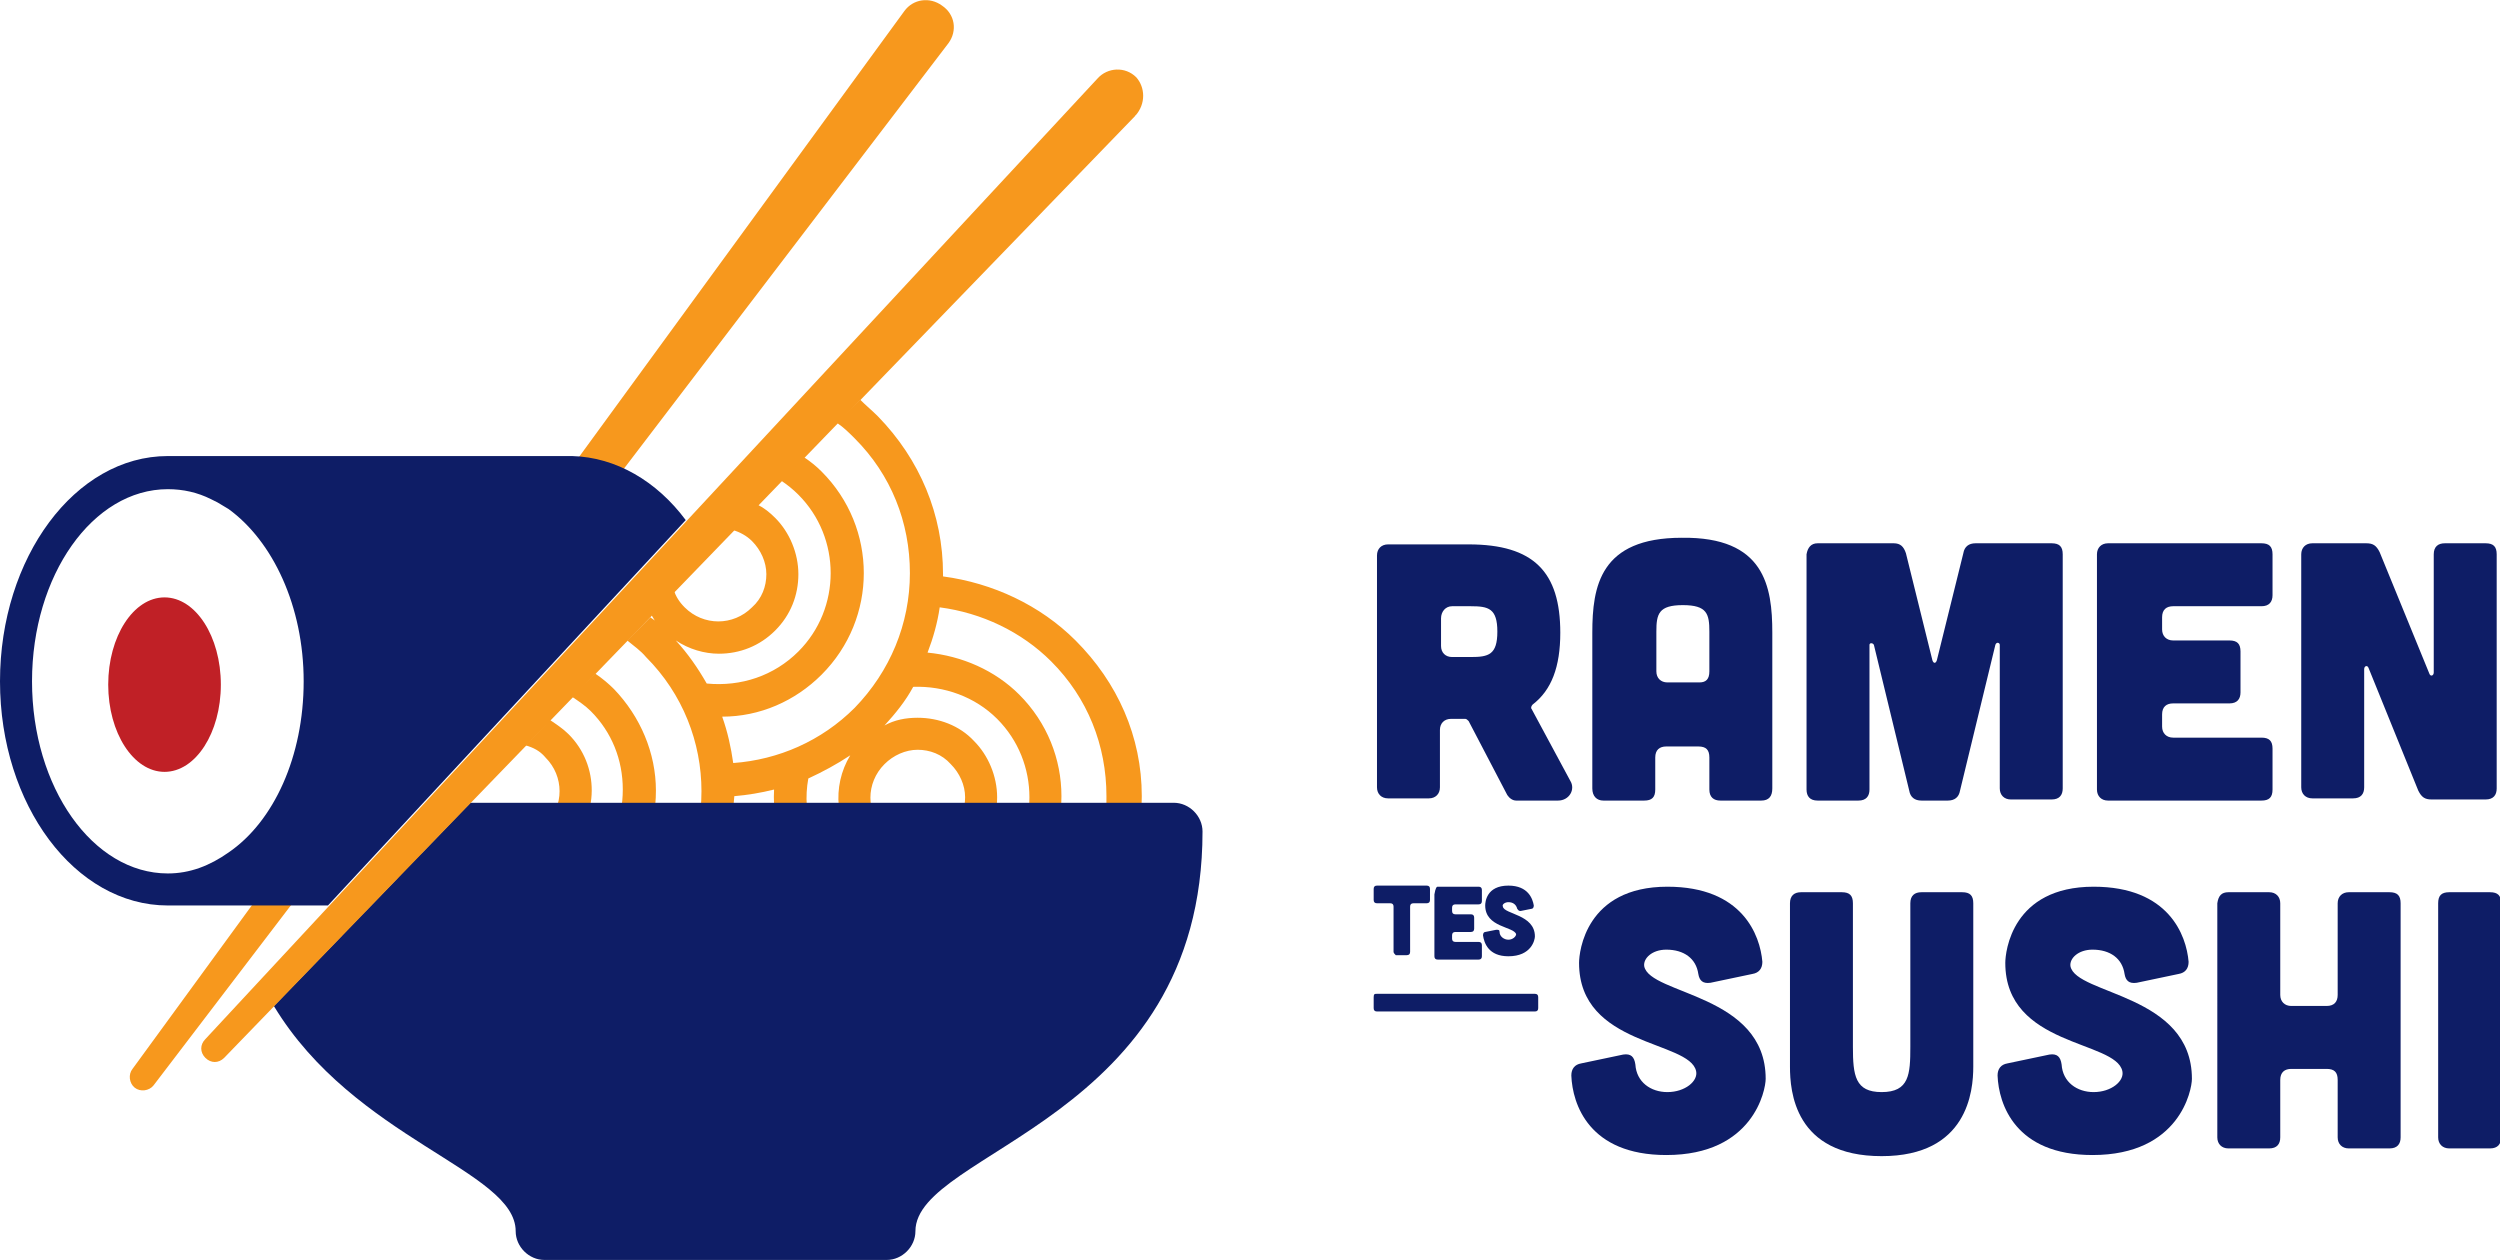
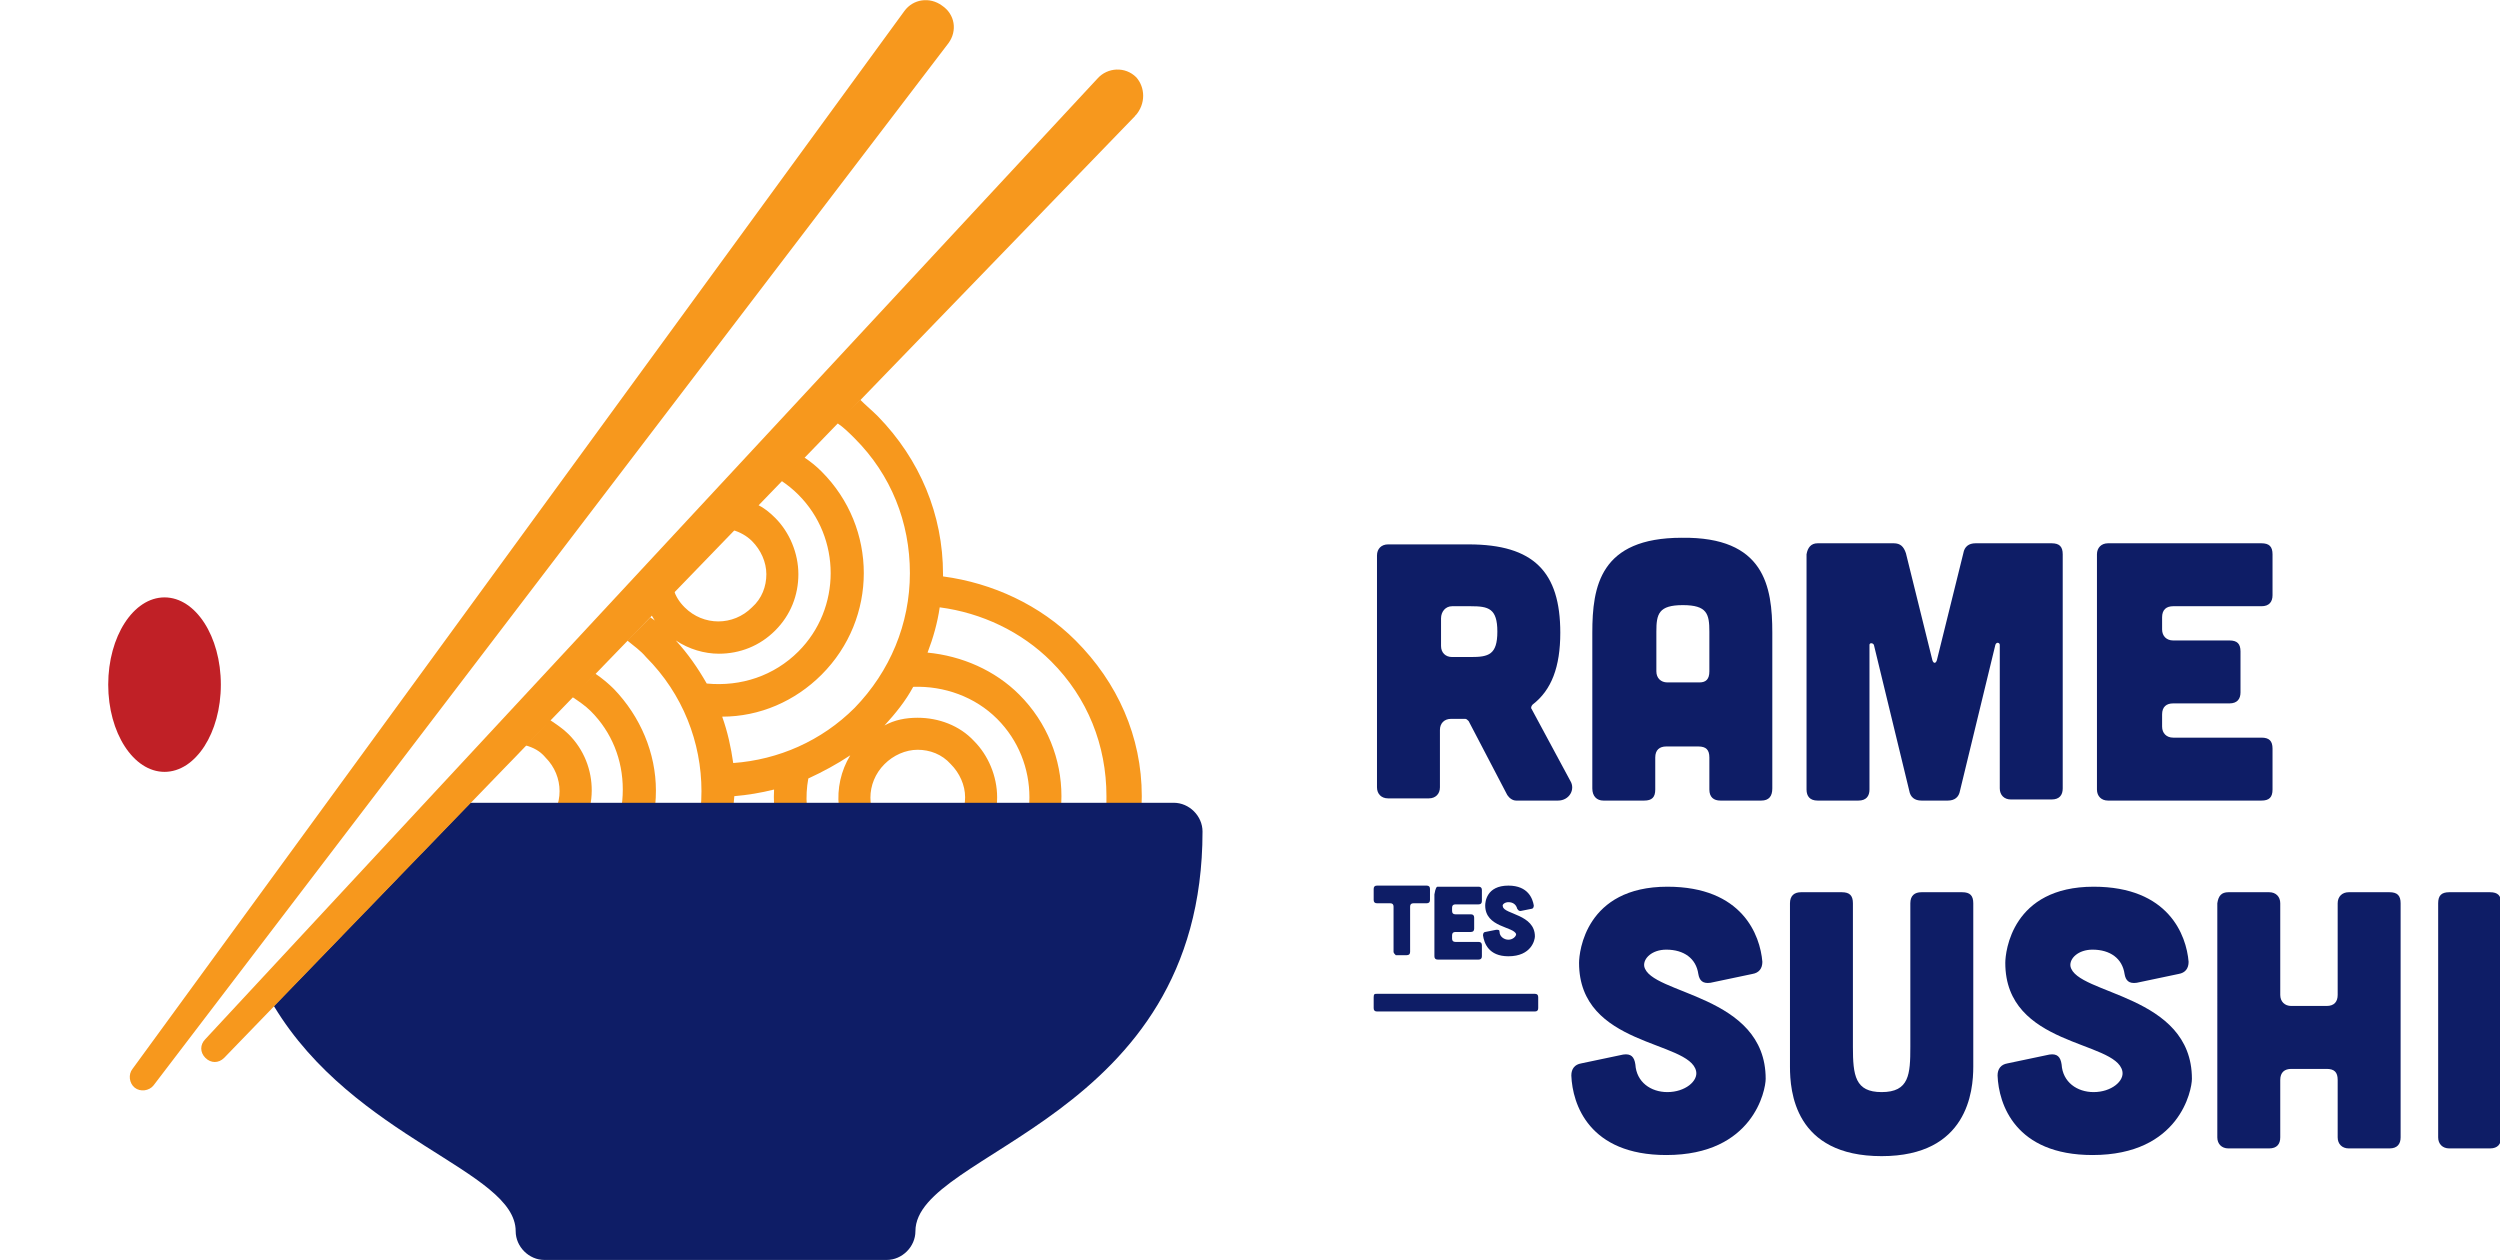
<svg xmlns="http://www.w3.org/2000/svg" version="1.1" id="Layer_1" x="0px" y="0px" viewBox="0 0 226.4 114.1" style="enable-background:new 0 0 226.4 114.1;" xml:space="preserve">
  <style type="text/css">
	.st0{fill:#0E1D66;}
	.st1{fill:#F7981D;}
	.st2{fill:#C02026;}
</style>
  <g>
    <g>
      <g>
        <path class="st0" d="M141.1,72.5h-3.8c-0.3,0-0.6-0.2-0.8-0.5l-3.5-6.7c-0.1-0.1-0.2-0.2-0.3-0.2h-1.3c-0.6,0-1,0.4-1,1v5.2     c0,0.6-0.4,1-1,1h-3.7c-0.6,0-1-0.4-1-1V50.3c0-0.6,0.4-1,1-1h7.3c5.9,0,8.3,2.5,8.3,8c0,3.1-0.8,5.2-2.5,6.5     c-0.1,0.1-0.2,0.3-0.1,0.4l3.5,6.5C142.7,71.5,142.1,72.5,141.1,72.5z M130.5,56v2.5c0,0.6,0.4,1,1,1h1.7c1.6,0,2.4-0.2,2.4-2.3     c0-2.1-0.8-2.3-2.4-2.3h-1.7C130.9,54.9,130.5,55.4,130.5,56z" />
        <path class="st0" d="M160.5,57.3v14.1c0,0.7-0.3,1.1-1,1.1h-3.7c-0.6,0-1-0.3-1-1v-2.9c0-0.7-0.3-1-1-1h-2.9c-0.6,0-1,0.3-1,1     v2.9c0,0.7-0.3,1-1,1h-3.7c-0.6,0-1-0.4-1-1.1V57.3c0-4.2,0.7-8.6,8.1-8.6C159.8,48.6,160.5,53.1,160.5,57.3z M154.8,60.8v-3.6     c0-1.6-0.2-2.4-2.4-2.4c-2.2,0-2.4,0.8-2.4,2.4v3.6c0,0.6,0.4,1,1,1h2.9C154.5,61.8,154.8,61.5,154.8,60.8z" />
        <path class="st0" d="M164.6,49.2h6.9c0.6,0,0.9,0.3,1.1,0.9l2.4,9.7c0.1,0.3,0.3,0.3,0.4,0l2.4-9.7c0.1-0.6,0.5-0.9,1.1-0.9h6.9     c0.7,0,1,0.3,1,1v21.2c0,0.6-0.3,1-1,1h-3.7c-0.6,0-1-0.4-1-1V58.4c0-0.2-0.3-0.3-0.4,0l-3.2,13.2c-0.1,0.6-0.5,0.9-1.1,0.9H174     c-0.6,0-1-0.3-1.1-0.9l-3.2-13.2c-0.1-0.2-0.4-0.2-0.4,0v13.1c0,0.6-0.3,1-1,1h-3.7c-0.7,0-1-0.4-1-1V50.2     C163.7,49.6,164,49.2,164.6,49.2z" />
        <path class="st0" d="M190.9,49.2h13.9c0.7,0,1,0.3,1,1v3.7c0,0.6-0.3,1-1,1h-8c-0.6,0-1,0.3-1,1V57c0,0.6,0.4,1,1,1h5.1     c0.7,0,1,0.3,1,1v3.7c0,0.6-0.3,1-1,1h-5.1c-0.6,0-1,0.3-1,1v1.1c0,0.6,0.4,1,1,1h8c0.7,0,1,0.3,1,1v3.7c0,0.7-0.3,1-1,1h-13.9     c-0.6,0-1-0.4-1-1V50.2C189.9,49.6,190.3,49.2,190.9,49.2z" />
-         <path class="st0" d="M209.4,49.2h4.9c0.6,0,0.9,0.2,1.2,0.8L220,61c0.1,0.3,0.4,0.2,0.4-0.1V50.2c0-0.7,0.4-1,1-1h3.7     c0.7,0,1,0.3,1,1v21.2c0,0.6-0.3,1-1,1h-4.9c-0.6,0-0.9-0.2-1.2-0.8l-4.5-11.1c-0.1-0.3-0.4-0.2-0.4,0.1v10.7c0,0.6-0.3,1-1,1     h-3.7c-0.6,0-1-0.4-1-1V50.2C208.4,49.6,208.8,49.2,209.4,49.2z" />
      </g>
      <g>
        <g>
          <path class="st0" d="M153.8,88.2c-0.2-1.4-1.3-2.2-2.9-2.2c-1.3,0-2.1,0.8-2,1.5c0.5,2.6,11,2.5,11,10.2c0,1-1.1,6.9-9,6.9      c-7,0-8.5-4.6-8.6-7.2c0-0.6,0.3-1,0.9-1.1l3.8-0.8c0.7-0.1,1,0.2,1.1,0.9c0.1,1.6,1.4,2.5,2.9,2.5c1.6,0,2.8-1,2.6-1.9      c-0.6-2.8-10.6-2.2-10.6-9.8c0-1,0.6-6.9,8-6.9c6.8,0,8.4,4.4,8.6,6.8c0,0.6-0.3,1-0.9,1.1l-3.8,0.8      C154.2,89.1,153.9,88.8,153.8,88.2z" />
          <path class="st0" d="M167.8,81.8v13c0,2.6,0.2,4.1,2.6,4.1c2.5,0,2.6-1.6,2.6-4.1v-13c0-0.7,0.4-1,1-1h3.7c0.7,0,1,0.3,1,1v14.8      c0,2.2-0.5,8.1-8.3,8.1c-7.9,0-8.3-5.9-8.3-8.1V81.8c0-0.7,0.4-1,1-1h3.7C167.5,80.8,167.8,81.1,167.8,81.8z" />
          <path class="st0" d="M192.4,88.2c-0.2-1.4-1.3-2.2-2.9-2.2c-1.3,0-2.1,0.8-2,1.5c0.5,2.6,11,2.5,11,10.2c0,1-1.1,6.9-9,6.9      c-7,0-8.5-4.6-8.6-7.2c0-0.6,0.3-1,0.9-1.1l3.8-0.8c0.7-0.1,1,0.2,1.1,0.9c0.1,1.6,1.4,2.5,2.9,2.5c1.6,0,2.8-1,2.6-1.9      c-0.6-2.8-10.6-2.2-10.6-9.8c0-1,0.6-6.9,8-6.9c6.8,0,8.4,4.4,8.6,6.8c0,0.6-0.3,1-0.9,1.1l-3.8,0.8      C192.8,89.1,192.5,88.8,192.4,88.2z" />
          <path class="st0" d="M201.8,80.8h3.7c0.6,0,1,0.4,1,1v8.3c0,0.6,0.4,1,1,1h3.2c0.7,0,1-0.4,1-1v-8.3c0-0.6,0.4-1,1-1h3.7      c0.7,0,1,0.3,1,1V103c0,0.6-0.3,1-1,1h-3.7c-0.6,0-1-0.4-1-1v-5.2c0-0.7-0.3-1-1-1h-3.2c-0.6,0-1,0.3-1,1v5.2c0,0.6-0.3,1-1,1      h-3.7c-0.6,0-1-0.4-1-1V81.8C200.9,81.1,201.2,80.8,201.8,80.8z" />
          <path class="st0" d="M221.8,80.8h3.7c0.7,0,1,0.3,1,1V103c0,0.6-0.3,1-1,1h-3.7c-0.6,0-1-0.4-1-1V81.8      C220.8,81.1,221.1,80.8,221.8,80.8z" />
        </g>
      </g>
      <g>
        <g>
          <path class="st0" d="M126.2,86.2v-4.1c0-0.2-0.1-0.3-0.3-0.3h-1.2c-0.2,0-0.3-0.1-0.3-0.3v-1c0-0.2,0.1-0.3,0.3-0.3h4.5      c0.2,0,0.3,0.1,0.3,0.3v1c0,0.2-0.1,0.3-0.3,0.3H128c-0.2,0-0.3,0.1-0.3,0.3v4.1c0,0.2-0.1,0.3-0.3,0.3h-1      C126.3,86.4,126.2,86.3,126.2,86.2z" />
          <path class="st0" d="M130.2,80.3h3.7c0.2,0,0.3,0.1,0.3,0.3v1c0,0.2-0.1,0.3-0.3,0.3h-2.1c-0.2,0-0.3,0.1-0.3,0.3v0.3      c0,0.2,0.1,0.3,0.3,0.3h1.4c0.2,0,0.3,0.1,0.3,0.3v1c0,0.2-0.1,0.3-0.3,0.3h-1.4c-0.2,0-0.3,0.1-0.3,0.3v0.3      c0,0.2,0.1,0.3,0.3,0.3h2.1c0.2,0,0.3,0.1,0.3,0.3v1c0,0.2-0.1,0.3-0.3,0.3h-3.7c-0.2,0-0.3-0.1-0.3-0.3v-5.6      C130,80.4,130.1,80.3,130.2,80.3z" />
          <path class="st0" d="M137.4,82.3c-0.1-0.4-0.4-0.6-0.8-0.6c-0.3,0-0.6,0.2-0.5,0.4c0.1,0.7,2.9,0.7,2.9,2.7      c0,0.3-0.3,1.8-2.4,1.8c-1.8,0-2.2-1.2-2.3-1.9c0-0.2,0.1-0.3,0.2-0.3l1-0.2c0.2,0,0.3,0,0.3,0.2c0,0.4,0.4,0.7,0.8,0.7      c0.4,0,0.7-0.3,0.7-0.5c-0.2-0.7-2.8-0.6-2.8-2.6c0-0.3,0.1-1.8,2.1-1.8c1.8,0,2.2,1.2,2.3,1.8c0,0.2-0.1,0.3-0.2,0.3l-1,0.2      C137.5,82.5,137.5,82.4,137.4,82.3z" />
        </g>
      </g>
      <g>
        <g>
          <path class="st0" d="M124.7,90h14.3c0.2,0,0.3,0.1,0.3,0.3v1c0,0.2-0.1,0.3-0.3,0.3h-14.3c-0.2,0-0.3-0.1-0.3-0.3v-1      C124.4,90,124.5,90,124.7,90z" />
        </g>
      </g>
    </g>
    <g>
      <path class="st1" d="M85.9,3.9l-72,94.4c-0.4,0.5-1.2,0.6-1.7,0.2c-0.5-0.4-0.6-1.2-0.2-1.7L81.9,1c0.8-1.1,2.3-1.3,3.4-0.5    C86.5,1.3,86.7,2.8,85.9,3.9C85.9,3.9,85.9,3.9,85.9,3.9z" />
      <g>
        <g>
          <g>
            <g>
              <path class="st1" d="M97.4,58c-3.2-3.2-7.5-5.2-12-5.8c0-0.1,0-0.1,0-0.2c0-5.4-2.1-10.4-5.9-14.3c-0.5-0.5-1.1-1-1.6-1.5        l-2.1,2.1c0.6,0.4,1.1,0.9,1.6,1.4c3.3,3.3,5,7.6,5,12.2c0,4.6-1.8,8.9-5,12.2c-3,3-6.9,4.7-11,5c-0.2-1.4-0.5-2.8-1-4.2        c3.4,0,6.6-1.4,9-3.8c5.1-5.1,5.1-13.3,0-18.4c-0.5-0.5-1-0.9-1.6-1.3l-2.1,2.1c0.6,0.4,1.1,0.8,1.6,1.3        c3.9,3.9,3.9,10.3,0,14.2c-2.2,2.2-5.2,3.2-8.3,2.9c-0.8-1.4-1.7-2.7-2.8-3.9c1.2,0.8,2.6,1.2,3.9,1.2c1.9,0,3.7-0.7,5.1-2.1        c1.4-1.4,2.1-3.2,2.1-5.1c0-1.9-0.8-3.8-2.1-5.1c-0.5-0.5-1-0.9-1.6-1.2l-2.2,2.3c0.6,0.2,1.2,0.5,1.7,1        c0.8,0.8,1.3,1.9,1.3,3c0,1.1-0.4,2.2-1.3,3c-1.7,1.7-4.4,1.7-6.1,0c-0.5-0.5-0.8-1-1-1.6L59,55.7c0.1,0.2,0.2,0.3,0.3,0.5        c-0.1-0.1-0.3-0.2-0.4-0.3L56.8,58c0.6,0.5,1.2,0.9,1.7,1.5c6.7,6.7,6.7,17.6,0,24.3c-6.7,6.7-17.6,6.7-24.3,0        c-0.4-0.4-0.8-0.8-1.1-1.3L31,84.7c0.4,0.4,0.7,0.8,1.1,1.2c3.9,3.9,9.1,5.9,14.3,5.9c5.2,0,10.3-2,14.3-5.9        c1.7-1.7,3-3.6,4-5.7c1,2.3,2.4,4.4,4.2,6.2c3.8,3.8,8.9,5.9,14.3,5.9c5.4,0,10.4-2.1,14.3-5.9c3.8-3.8,5.9-8.9,5.9-14.3        S101.2,61.8,97.4,58z M73.2,70.5c1.3-0.6,2.6-1.3,3.8-2.1c-1.7,2.8-1.4,6.5,1,8.9c1.4,1.4,3.2,2.1,5.1,2.1        c1.9,0,3.8-0.8,5.1-2.1c1.4-1.4,2.1-3.2,2.1-5.1c0-1.9-0.8-3.8-2.1-5.1C86.9,65.7,85,65,83.1,65c-1.1,0-2.1,0.2-3,0.7        c1-1.1,1.9-2.2,2.6-3.5c2.8-0.1,5.6,0.9,7.6,2.9c3.9,3.9,3.9,10.3,0,14.2c-1.9,1.9-4.4,2.9-7.1,2.9c-2.7,0-5.2-1-7.1-2.9        C73.7,77,72.6,73.8,73.2,70.5z M80.1,69.2c0.8-0.8,1.9-1.3,3-1.3c1.1,0,2.2,0.4,3,1.3c0.8,0.8,1.3,1.9,1.3,3s-0.4,2.2-1.3,3        c-0.8,0.8-1.9,1.3-3,1.3c-1.1,0-2.2-0.4-3-1.3C78.4,73.6,78.4,70.9,80.1,69.2z M95.3,84.4c-3.3,3.3-7.6,5-12.2,5        c-4.6,0-8.9-1.8-12.2-5c-2.4-2.4-4-5.3-4.7-8.6c0-0.1-0.1-0.2-0.1-0.3c0.2-1.1,0.3-2.2,0.4-3.4c1.2-0.1,2.4-0.3,3.6-0.6        c-0.2,3.6,1.2,7.2,3.8,9.8c2.5,2.5,5.7,3.8,9.2,3.8c3.5,0,6.7-1.4,9.2-3.8c5.1-5.1,5.1-13.3,0-18.4c-2.2-2.2-5.2-3.5-8.3-3.8        c0.5-1.3,0.9-2.7,1.1-4.1c3.8,0.5,7.4,2.2,10.1,4.9c3.3,3.3,5,7.6,5,12.2C100.3,76.8,98.5,81.1,95.3,84.4z" />
              <path class="st1" d="M55.6,62.4c-0.5-0.5-1.1-1-1.7-1.4l-2.1,2.1c0.6,0.4,1.2,0.8,1.7,1.3c1.9,1.9,2.9,4.4,2.9,7.1        c0,2.7-1,5.2-2.9,7.1c-1.9,1.9-4.4,2.9-7.1,2.9c-2.7,0-5.2-1-7.1-2.9c-0.4-0.4-0.8-0.9-1.2-1.4L36,79.5        c0.4,0.5,0.7,0.9,1.2,1.3c2.5,2.5,5.7,3.8,9.2,3.8c3.5,0,6.7-1.4,9.2-3.8c2.5-2.5,3.8-5.7,3.8-9.2        C59.4,68.2,58,64.9,55.6,62.4z" />
              <path class="st1" d="M51.5,66.5c-0.5-0.5-1.1-0.9-1.7-1.3l-2.2,2.3c0.7,0.2,1.3,0.5,1.8,1.1c1.7,1.7,1.7,4.4,0,6.1        c-1.7,1.7-4.4,1.7-6.1,0c-0.5-0.5-0.8-1.1-1-1.7l-2.2,2.3c0.3,0.5,0.7,1,1.1,1.5c1.4,1.4,3.3,2.1,5.1,2.1        c1.9,0,3.7-0.7,5.1-2.1C54.3,73.9,54.3,69.3,51.5,66.5z" />
            </g>
            <path class="st0" d="M106.3,72.7H42.6L24.8,91.1c7.3,12.1,21.9,14.9,21.9,20.4c0,1.4,1.2,2.6,2.6,2.6h31c1.4,0,2.6-1.2,2.6-2.6       c0-7.3,26-10,26-36.2C108.9,73.9,107.7,72.7,106.3,72.7z" />
          </g>
        </g>
      </g>
      <g>
        <g>
          <ellipse class="st2" cx="14.9" cy="62" rx="5.1" ry="7.9" />
-           <path class="st0" d="M62.1,47.1c-2.6-3.5-6.3-5.7-10.3-5.8c-0.1,0-0.1,0-0.2,0H15.2C6.8,41.3,0,50.5,0,61.7      C0,72.9,6.8,82,15.2,82h14.5L62.1,47.1z M20.7,77.2c-1.7,1.2-3.5,1.9-5.5,1.9c-6.8,0-12.3-7.8-12.3-17.4      c0-9.6,5.5-17.4,12.3-17.4c1.4,0,2.7,0.3,3.9,0.9c0.2,0.1,0.4,0.2,0.6,0.3c0.3,0.2,0.7,0.4,1,0.6c4,2.9,6.8,8.8,6.8,15.6      C27.5,68.5,24.8,74.4,20.7,77.2z" />
        </g>
      </g>
      <path class="st1" d="M102.8,10.5L20.3,95.8c-0.5,0.5-1.2,0.5-1.7,0c-0.5-0.5-0.5-1.2,0-1.7l80.8-87c0.9-1,2.5-1.1,3.5-0.1    C103.7,7.9,103.8,9.4,102.8,10.5C102.9,10.4,102.8,10.4,102.8,10.5z" />
    </g>
  </g>
</svg>